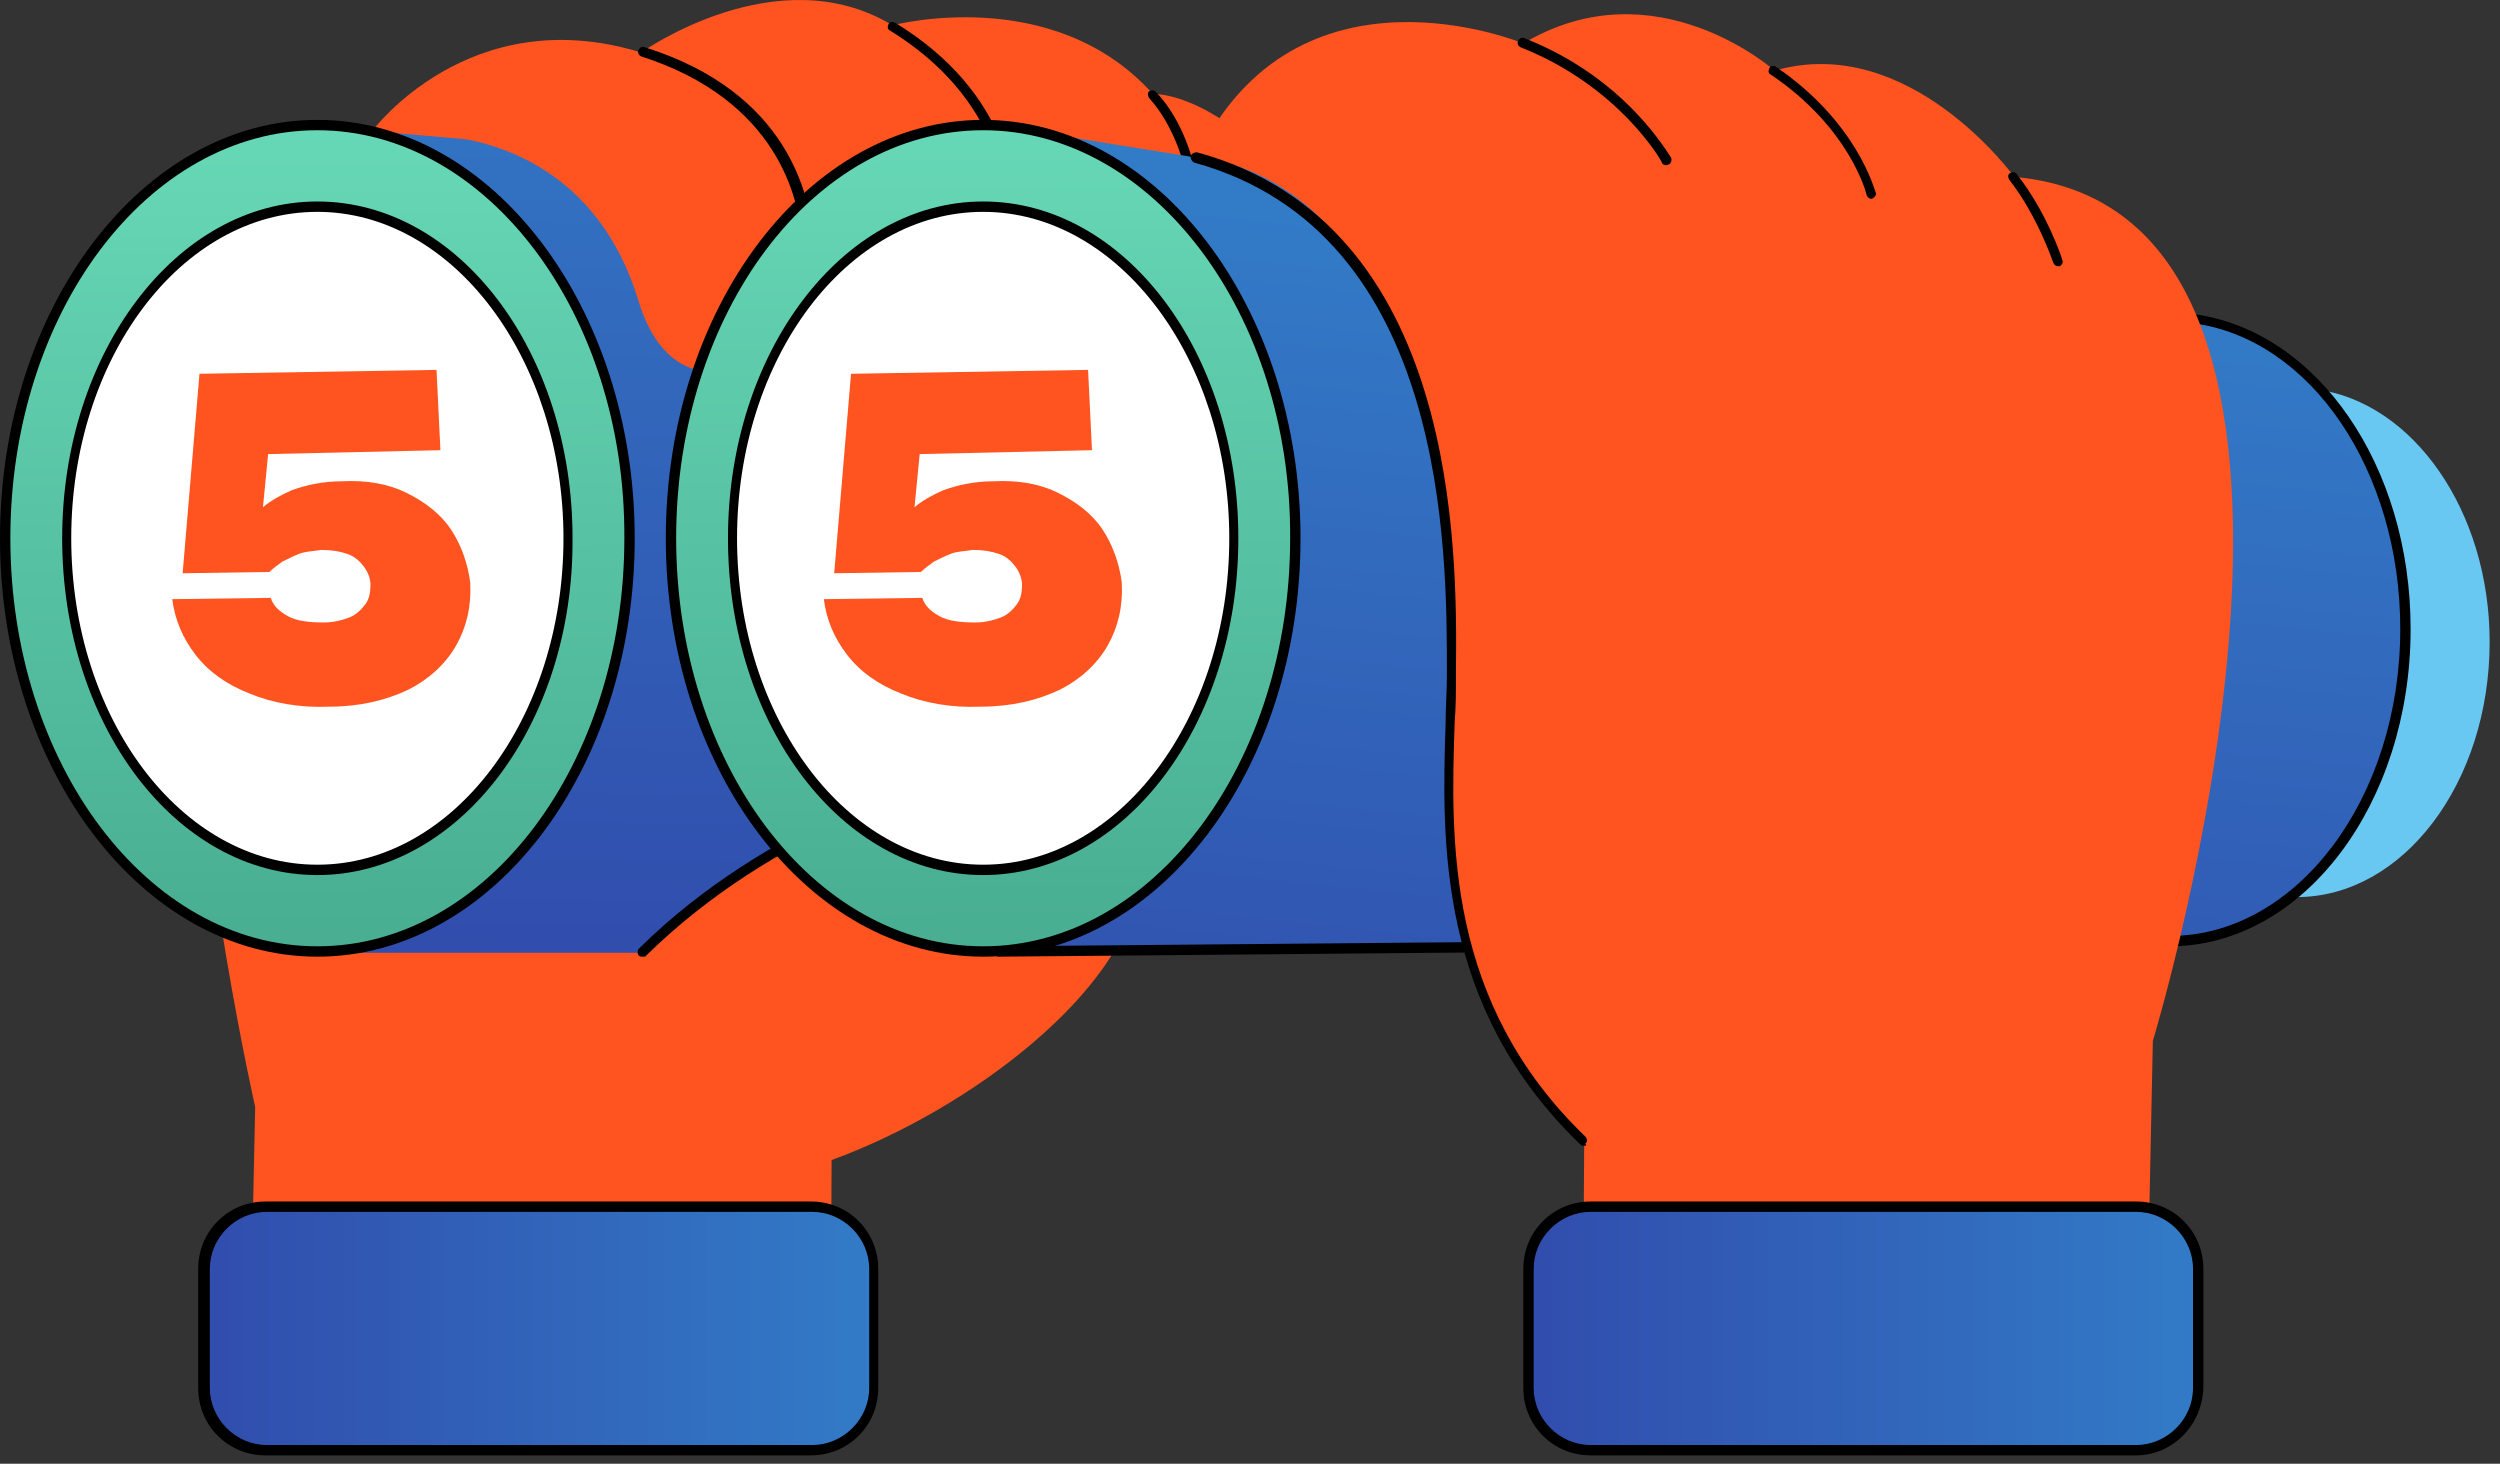
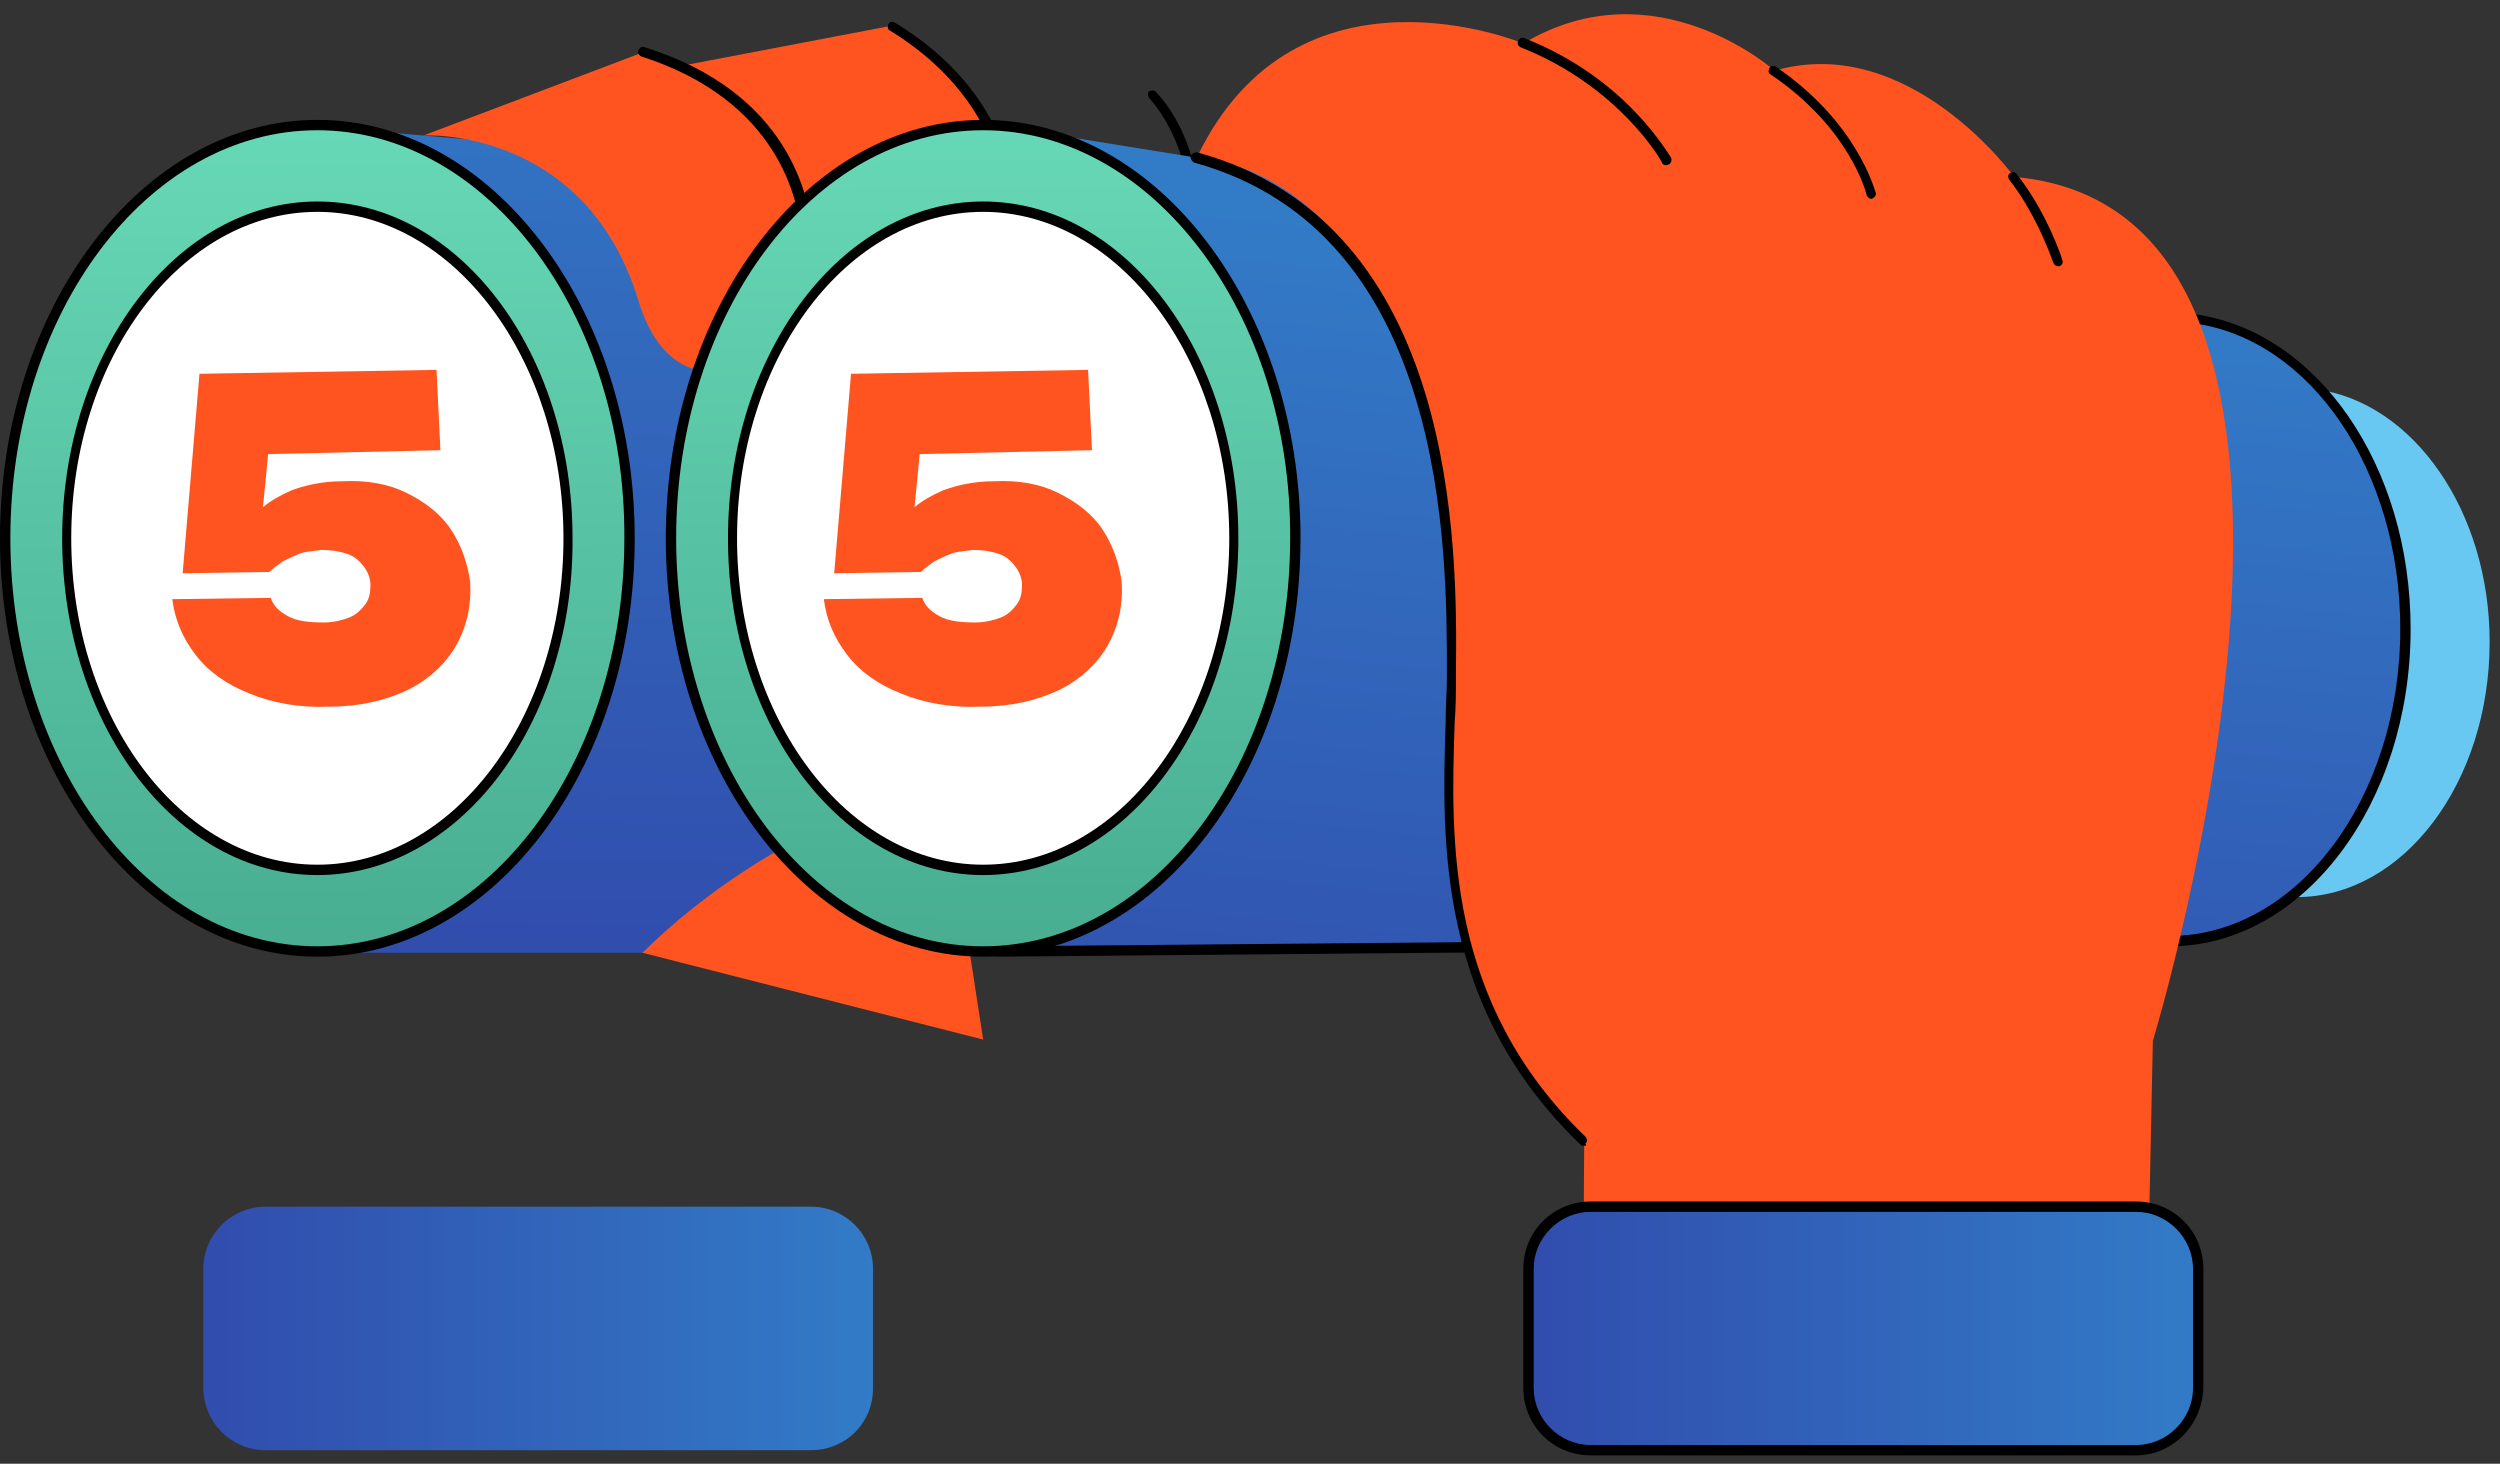
<svg xmlns="http://www.w3.org/2000/svg" width="193" height="113" viewBox="0 0 193 113" fill="none">
  <rect x="0" y="0" width="193" height="113" fill="#333333" stroke="none" />
  <path d="M178.8 30.055C178.8 29.955 103.8 17.955 103.8 17.955L100 69.955L177.3 69.255C185.5 69.255 192.2 60.455 192.2 49.555C192.2 39.455 186.3 31.055 178.8 30.055Z" fill="#68C8F2" />
-   <path d="M87.9 68.455C86.8 76.555 74.9 85.655 64.2 89.555C64.2 89.555 64.1 104.955 64.3 104.455H19.3L19.7 85.455C19.7 85.455 2.8 11.255 28.7 10.155C28.7 10.155 36.2 -0.045 49.5 4.055C49.5 4.055 60 -3.445 68.9 1.955C68.9 1.955 81.3 -1.345 89 7.255C92.2 7.255 97.8 10.955 97.8 13.555C97.9 13.655 88.4 61.155 87.9 68.455Z" fill="#FF541F" />
  <path d="M91.9 13.454C91.7 13.454 91.6 13.354 91.5 13.155C91.5 13.155 90.8 9.854 88.7 7.554C88.6 7.354 88.6 7.154 88.7 7.054C88.9 6.954 89.1 6.954 89.2 7.054C91.5 9.454 92.2 12.854 92.2 13.055C92.4 13.155 92.2 13.354 91.9 13.454C92 13.454 92 13.454 91.9 13.454Z" fill="black" />
  <path d="M23.7 73.555H72.8L68.4 13.555L24.5 9.755L23.7 73.555Z" fill="url(#paint0_linear_1378_1355)" />
  <path d="M49.6 73.555C59.8 63.455 72.8 60.155 72.8 60.155L75.9 80.255L49.6 73.555Z" fill="#FF541F" />
-   <path d="M49.6 73.855C49.5 73.855 49.4 73.855 49.3 73.755C49.2 73.655 49.2 73.355 49.3 73.255C59.4 63.255 72.5 59.855 72.6 59.755C72.8 59.755 73 59.855 73.1 60.055C73.2 60.255 73 60.455 72.8 60.555C72.7 60.555 59.8 63.955 49.8 73.855C49.8 73.855 49.7 73.855 49.6 73.855Z" fill="black" />
  <path d="M169.3 24.655C169.3 24.555 77.4 9.755 77.4 9.755L77.1 73.455L167.5 72.655C177.6 72.655 185.7 61.855 185.7 48.555C185.7 36.155 178.5 25.855 169.3 24.655Z" fill="url(#paint1_linear_1378_1355)" />
  <path d="M77.1 73.855C76.9 73.855 76.7 73.655 76.7 73.455C76.7 73.255 76.9 73.055 77.1 73.055L167.5 72.255C177.3 72.255 185.3 61.655 185.3 48.555C185.3 36.355 178.4 26.155 169.3 24.955C169.1 24.955 168.9 24.755 169 24.555C169 24.355 169.2 24.255 169.4 24.255C178.9 25.555 186.1 35.955 186.1 48.555C186.1 62.055 177.8 73.055 167.5 73.055L77.1 73.855Z" fill="black" />
  <path d="M122.3 88.155L122.2 104.455H165.7L166.2 80.355C166.2 80.355 185.7 16.355 155.5 13.655C155.5 13.655 147.4 2.455 137 5.455C137 5.455 127.8 -2.745 117.6 3.355C117.6 3.355 100.1 -3.945 92.4 12.155C92.4 12.155 102.9 12.355 108.2 27.055C117.8 53.355 104.3 70.155 122.3 88.155Z" fill="#FF541F" />
  <path d="M24.5 73.555C37.81 73.555 48.6 59.273 48.6 41.655C48.6 24.037 37.81 9.755 24.5 9.755C11.19 9.755 0.4 24.037 0.4 41.655C0.4 59.273 11.19 73.555 24.5 73.555Z" fill="url(#paint2_linear_1378_1355)" />
  <path d="M24.5 73.855C11 73.855 0 59.355 0 41.555C0 23.755 11 9.255 24.5 9.255C38 9.255 49 23.755 49 41.555C49 59.455 38 73.855 24.5 73.855ZM24.5 10.055C11.4 10.055 0.8 24.155 0.8 41.555C0.8 58.955 11.4 73.055 24.5 73.055C37.6 73.055 48.2 58.955 48.2 41.555C48.3 24.255 37.6 10.055 24.5 10.055Z" fill="black" />
  <path d="M24.5 67.255C35.159 67.255 43.8 55.793 43.8 41.655C43.8 27.516 35.159 16.055 24.5 16.055C13.841 16.055 5.2 27.516 5.2 41.655C5.2 55.793 13.841 67.255 24.5 67.255Z" fill="white" />
  <path d="M24.5 67.555C13.6 67.555 4.8 55.955 4.8 41.555C4.8 27.255 13.6 15.555 24.5 15.555C35.4 15.555 44.2 27.155 44.2 41.555C44.3 55.955 35.4 67.555 24.5 67.555ZM24.5 16.355C14 16.355 5.5 27.655 5.5 41.555C5.5 55.455 14 66.755 24.5 66.755C35 66.755 43.5 55.455 43.5 41.555C43.5 27.755 35 16.355 24.5 16.355Z" fill="black" />
  <path d="M32.7 10.455C32.7 10.455 45.2 9.755 49.3 23.255C50.2 26.255 52.6 30.555 58.5 27.855C63.7 25.455 65.9 9.255 49.6 4.055L32.7 10.455Z" fill="#FF541F" />
  <path d="M49.6 5.655C49.6 5.655 62.3 6.455 62.3 20.655C62.3 24.555 65 28.455 70.9 27.955C78.2 27.355 83.6 10.955 69 1.955L49.6 5.655Z" fill="#FF541F" />
  <path d="M70.8 28.355C70.6 28.355 70.4 28.255 70.4 28.055C70.4 27.855 70.5 27.655 70.7 27.655C73.6 27.455 76.3 24.455 77.3 20.355C78.6 15.055 77 7.455 68.7 2.355C68.5 2.255 68.5 2.055 68.6 1.855C68.7 1.655 68.9 1.655 69.1 1.755C77.8 7.055 79.4 14.955 78 20.555C77 24.955 74.1 28.055 70.8 28.355Z" fill="black" />
  <path d="M58.5 28.154C58.4 28.154 58.2 28.055 58.2 27.954C58.1 27.754 58.2 27.555 58.4 27.454C60.7 26.355 62.2 22.554 61.9 18.554C61.7 15.454 60.1 7.754 49.5 4.354C49.3 4.254 49.2 4.054 49.3 3.854C49.4 3.654 49.6 3.554 49.8 3.654C60.9 7.154 62.5 15.155 62.8 18.454C63.1 22.855 61.4 26.954 58.8 28.054C58.6 28.154 58.5 28.154 58.5 28.154Z" fill="black" />
  <path d="M75.9 73.555C89.21 73.555 100 59.273 100 41.655C100 24.037 89.21 9.755 75.9 9.755C62.59 9.755 51.8 24.037 51.8 41.655C51.8 59.273 62.59 73.555 75.9 73.555Z" fill="url(#paint3_linear_1378_1355)" />
  <path d="M75.9 73.855C62.4 73.855 51.4 59.355 51.4 41.555C51.4 23.755 62.4 9.255 75.9 9.255C89.4 9.255 100.4 23.755 100.4 41.555C100.4 59.455 89.4 73.855 75.9 73.855ZM75.9 10.055C62.8 10.055 52.2 24.155 52.2 41.555C52.2 58.955 62.8 73.055 75.9 73.055C89 73.055 99.6 58.955 99.6 41.555C99.7 24.255 89 10.055 75.9 10.055Z" fill="black" />
  <path d="M75.9 67.255C86.559 67.255 95.2 55.793 95.2 41.655C95.2 27.516 86.559 16.055 75.9 16.055C65.24 16.055 56.6 27.516 56.6 41.655C56.6 55.793 65.24 67.255 75.9 67.255Z" fill="white" />
  <path d="M75.9 67.555C65 67.555 56.2 55.955 56.2 41.555C56.2 27.255 65 15.555 75.9 15.555C86.8 15.555 95.6 27.155 95.6 41.555C95.6 55.955 86.8 67.555 75.9 67.555ZM75.9 16.355C65.4 16.355 56.9 27.655 56.9 41.555C56.9 55.455 65.4 66.755 75.9 66.755C86.4 66.755 94.9 55.455 94.9 41.555C94.9 27.755 86.4 16.355 75.9 16.355Z" fill="black" />
  <path d="M62.6 111.955H20.5C17.8 111.955 15.7 109.755 15.7 107.155V97.955C15.7 95.255 17.9 93.155 20.5 93.155H62.6C65.3 93.155 67.4 95.355 67.4 97.955V107.155C67.4 109.855 65.3 111.955 62.6 111.955Z" fill="url(#paint4_linear_1378_1355)" />
-   <path d="M62.6 112.355H20.5C17.6 112.355 15.3 110.055 15.3 107.155V97.955C15.3 95.055 17.6 92.755 20.5 92.755H62.6C65.5 92.755 67.8 95.055 67.8 97.955V107.155C67.8 110.055 65.5 112.355 62.6 112.355ZM20.6 93.555C18.2 93.555 16.2 95.555 16.2 97.955V107.155C16.2 109.555 18.2 111.555 20.6 111.555H62.7C65.1 111.555 67.1 109.555 67.1 107.155V97.955C67.1 95.555 65.1 93.555 62.7 93.555H20.6Z" fill="black" />
  <path d="M164.9 111.955H122.8C120.1 111.955 118 109.755 118 107.155V97.955C118 95.255 120.2 93.155 122.8 93.155H164.9C167.6 93.155 169.7 95.355 169.7 97.955V107.155C169.7 109.855 167.5 111.955 164.9 111.955Z" fill="url(#paint5_linear_1378_1355)" />
  <path d="M164.9 112.355H122.8C119.9 112.355 117.6 110.055 117.6 107.155V97.955C117.6 95.055 119.9 92.755 122.8 92.755H164.9C167.8 92.755 170.1 95.055 170.1 97.955V107.155C170 110.055 167.7 112.355 164.9 112.355ZM122.8 93.555C120.4 93.555 118.4 95.555 118.4 97.955V107.155C118.4 109.555 120.4 111.555 122.8 111.555H164.9C167.3 111.555 169.3 109.555 169.3 107.155V97.955C169.3 95.555 167.3 93.555 164.9 93.555H122.8Z" fill="black" />
  <path d="M34.8 40.855C34 39.655 32.8 38.755 31.4 38.055C30 37.355 28.3 37.055 26.4 37.155C24.9 37.155 23.6 37.455 22.5 37.855C21.6 38.255 20.9 38.655 20.3 39.155L20.7 35.055L34 34.755L33.7 28.555L15.4 28.855L14.1 44.255L20.8 44.155C21.1 43.855 21.4 43.655 21.8 43.355C22.2 43.155 22.6 42.955 23.1 42.755C23.6 42.555 24.2 42.555 24.8 42.455C25.6 42.455 26.2 42.555 26.8 42.755C27.4 42.955 27.8 43.355 28.1 43.755C28.4 44.155 28.6 44.655 28.6 45.155C28.6 45.755 28.5 46.255 28.2 46.655C27.9 47.055 27.5 47.455 27 47.655C26.5 47.855 25.8 48.055 25 48.055C23.9 48.055 22.9 47.955 22.2 47.555C21.5 47.155 21.1 46.755 20.9 46.155L13.3 46.255C13.5 47.855 14.1 49.255 15.1 50.555C16.1 51.855 17.5 52.855 19.3 53.555C21 54.255 23.1 54.655 25.4 54.555C27.8 54.555 29.8 54.055 31.5 53.255C33.1 52.455 34.4 51.255 35.2 49.855C36 48.455 36.4 46.855 36.3 44.955C36.1 43.455 35.6 42.055 34.8 40.855Z" fill="#FF541F" />
  <path d="M85.1 40.855C84.3 39.655 83.1 38.755 81.7 38.055C80.3 37.355 78.6 37.055 76.7 37.155C75.2 37.155 73.9 37.455 72.8 37.855C71.9 38.255 71.2 38.655 70.6 39.155L71 35.055L84.3 34.755L84 28.555L65.7 28.855L64.4 44.255L71.1 44.155C71.4 43.855 71.7 43.655 72.1 43.355C72.5 43.155 72.9 42.955 73.4 42.755C73.9 42.555 74.5 42.555 75.1 42.455C75.9 42.455 76.5 42.555 77.1 42.755C77.7 42.955 78.1 43.355 78.4 43.755C78.7 44.155 78.9 44.655 78.9 45.155C78.9 45.755 78.8 46.255 78.5 46.655C78.2 47.055 77.8 47.455 77.3 47.655C76.8 47.855 76.1 48.055 75.3 48.055C74.2 48.055 73.2 47.955 72.5 47.555C71.8 47.155 71.4 46.755 71.2 46.155L63.6 46.255C63.8 47.855 64.4 49.255 65.4 50.555C66.4 51.855 67.8 52.855 69.6 53.555C71.3 54.255 73.4 54.655 75.7 54.555C78.1 54.555 80.1 54.055 81.8 53.255C83.4 52.455 84.7 51.255 85.5 49.855C86.3 48.455 86.7 46.855 86.6 44.955C86.4 43.455 85.9 42.055 85.1 40.855Z" fill="#FF541F" />
  <path d="M158.9 20.555C158.7 20.555 158.6 20.455 158.5 20.255C158.5 20.255 157.3 16.655 155.1 13.855C155 13.655 155 13.455 155.2 13.355C155.4 13.255 155.6 13.255 155.7 13.455C158 16.355 159.2 19.955 159.2 20.055C159.3 20.255 159.2 20.455 159 20.555C159 20.555 159 20.555 158.9 20.555Z" fill="black" />
  <path d="M144.5 15.355C144.3 15.355 144.2 15.255 144.1 15.055C144.1 14.954 142.8 9.855 136.7 5.755C136.5 5.655 136.5 5.455 136.6 5.255C136.7 5.055 137 5.055 137.1 5.155C143.4 9.455 144.7 14.655 144.8 14.855C144.9 15.055 144.7 15.255 144.5 15.355Z" fill="black" />
  <path d="M128.6 12.755C128.5 12.755 128.3 12.655 128.3 12.555C128.3 12.455 125 6.655 117.4 3.655C117.2 3.555 117.1 3.355 117.2 3.155C117.3 2.955 117.5 2.855 117.7 2.955C125.6 6.055 128.8 11.955 129 12.155C129.1 12.355 129 12.555 128.9 12.655C128.7 12.755 128.7 12.755 128.6 12.755Z" fill="black" />
  <path d="M122.3 88.455C122.2 88.455 122.1 88.455 122 88.355C111 77.755 111.3 65.055 111.6 55.855C111.6 54.555 111.7 53.355 111.7 52.255V51.955C111.7 42.655 111.8 17.955 92.2 12.555C92 12.455 91.9 12.255 91.9 12.055C92 11.855 92.2 11.755 92.4 11.755C112.6 17.255 112.5 42.355 112.4 51.855V52.155C112.4 53.255 112.4 54.555 112.3 55.755C112 64.855 111.6 77.355 122.4 87.755C122.5 87.855 122.6 88.155 122.4 88.255C122.5 88.455 122.4 88.455 122.3 88.455Z" fill="black" />
  <defs>
    <linearGradient id="paint0_linear_1378_1355" x1="48.019" y1="74.055" x2="49.559" y2="-3.842" gradientUnits="userSpaceOnUse">
      <stop offset="0.001" stop-color="#314DAD" />
      <stop offset="1" stop-color="#327BC7" />
    </linearGradient>
    <linearGradient id="paint1_linear_1378_1355" x1="125.266" y1="89.994" x2="132.57" y2="20.029" gradientUnits="userSpaceOnUse">
      <stop offset="0.001" stop-color="#314DAD" />
      <stop offset="1" stop-color="#327BC7" />
    </linearGradient>
    <linearGradient id="paint2_linear_1378_1355" x1="24.707" y1="73.87" x2="24.363" y2="5.433" gradientUnits="userSpaceOnUse">
      <stop stop-color="#48AD91" />
      <stop offset="1" stop-color="#69DBB9" />
    </linearGradient>
    <linearGradient id="paint3_linear_1378_1355" x1="76.081" y1="73.612" x2="75.737" y2="5.174" gradientUnits="userSpaceOnUse">
      <stop stop-color="#48AD91" />
      <stop offset="1" stop-color="#69DBB9" />
    </linearGradient>
    <linearGradient id="paint4_linear_1378_1355" x1="15.762" y1="102.57" x2="67.442" y2="102.57" gradientUnits="userSpaceOnUse">
      <stop offset="0.001" stop-color="#314DAD" />
      <stop offset="1" stop-color="#327BC7" />
    </linearGradient>
    <linearGradient id="paint5_linear_1378_1355" x1="117.994" y1="102.57" x2="169.675" y2="102.57" gradientUnits="userSpaceOnUse">
      <stop offset="0.001" stop-color="#314DAD" />
      <stop offset="1" stop-color="#327BC7" />
    </linearGradient>
  </defs>
</svg>